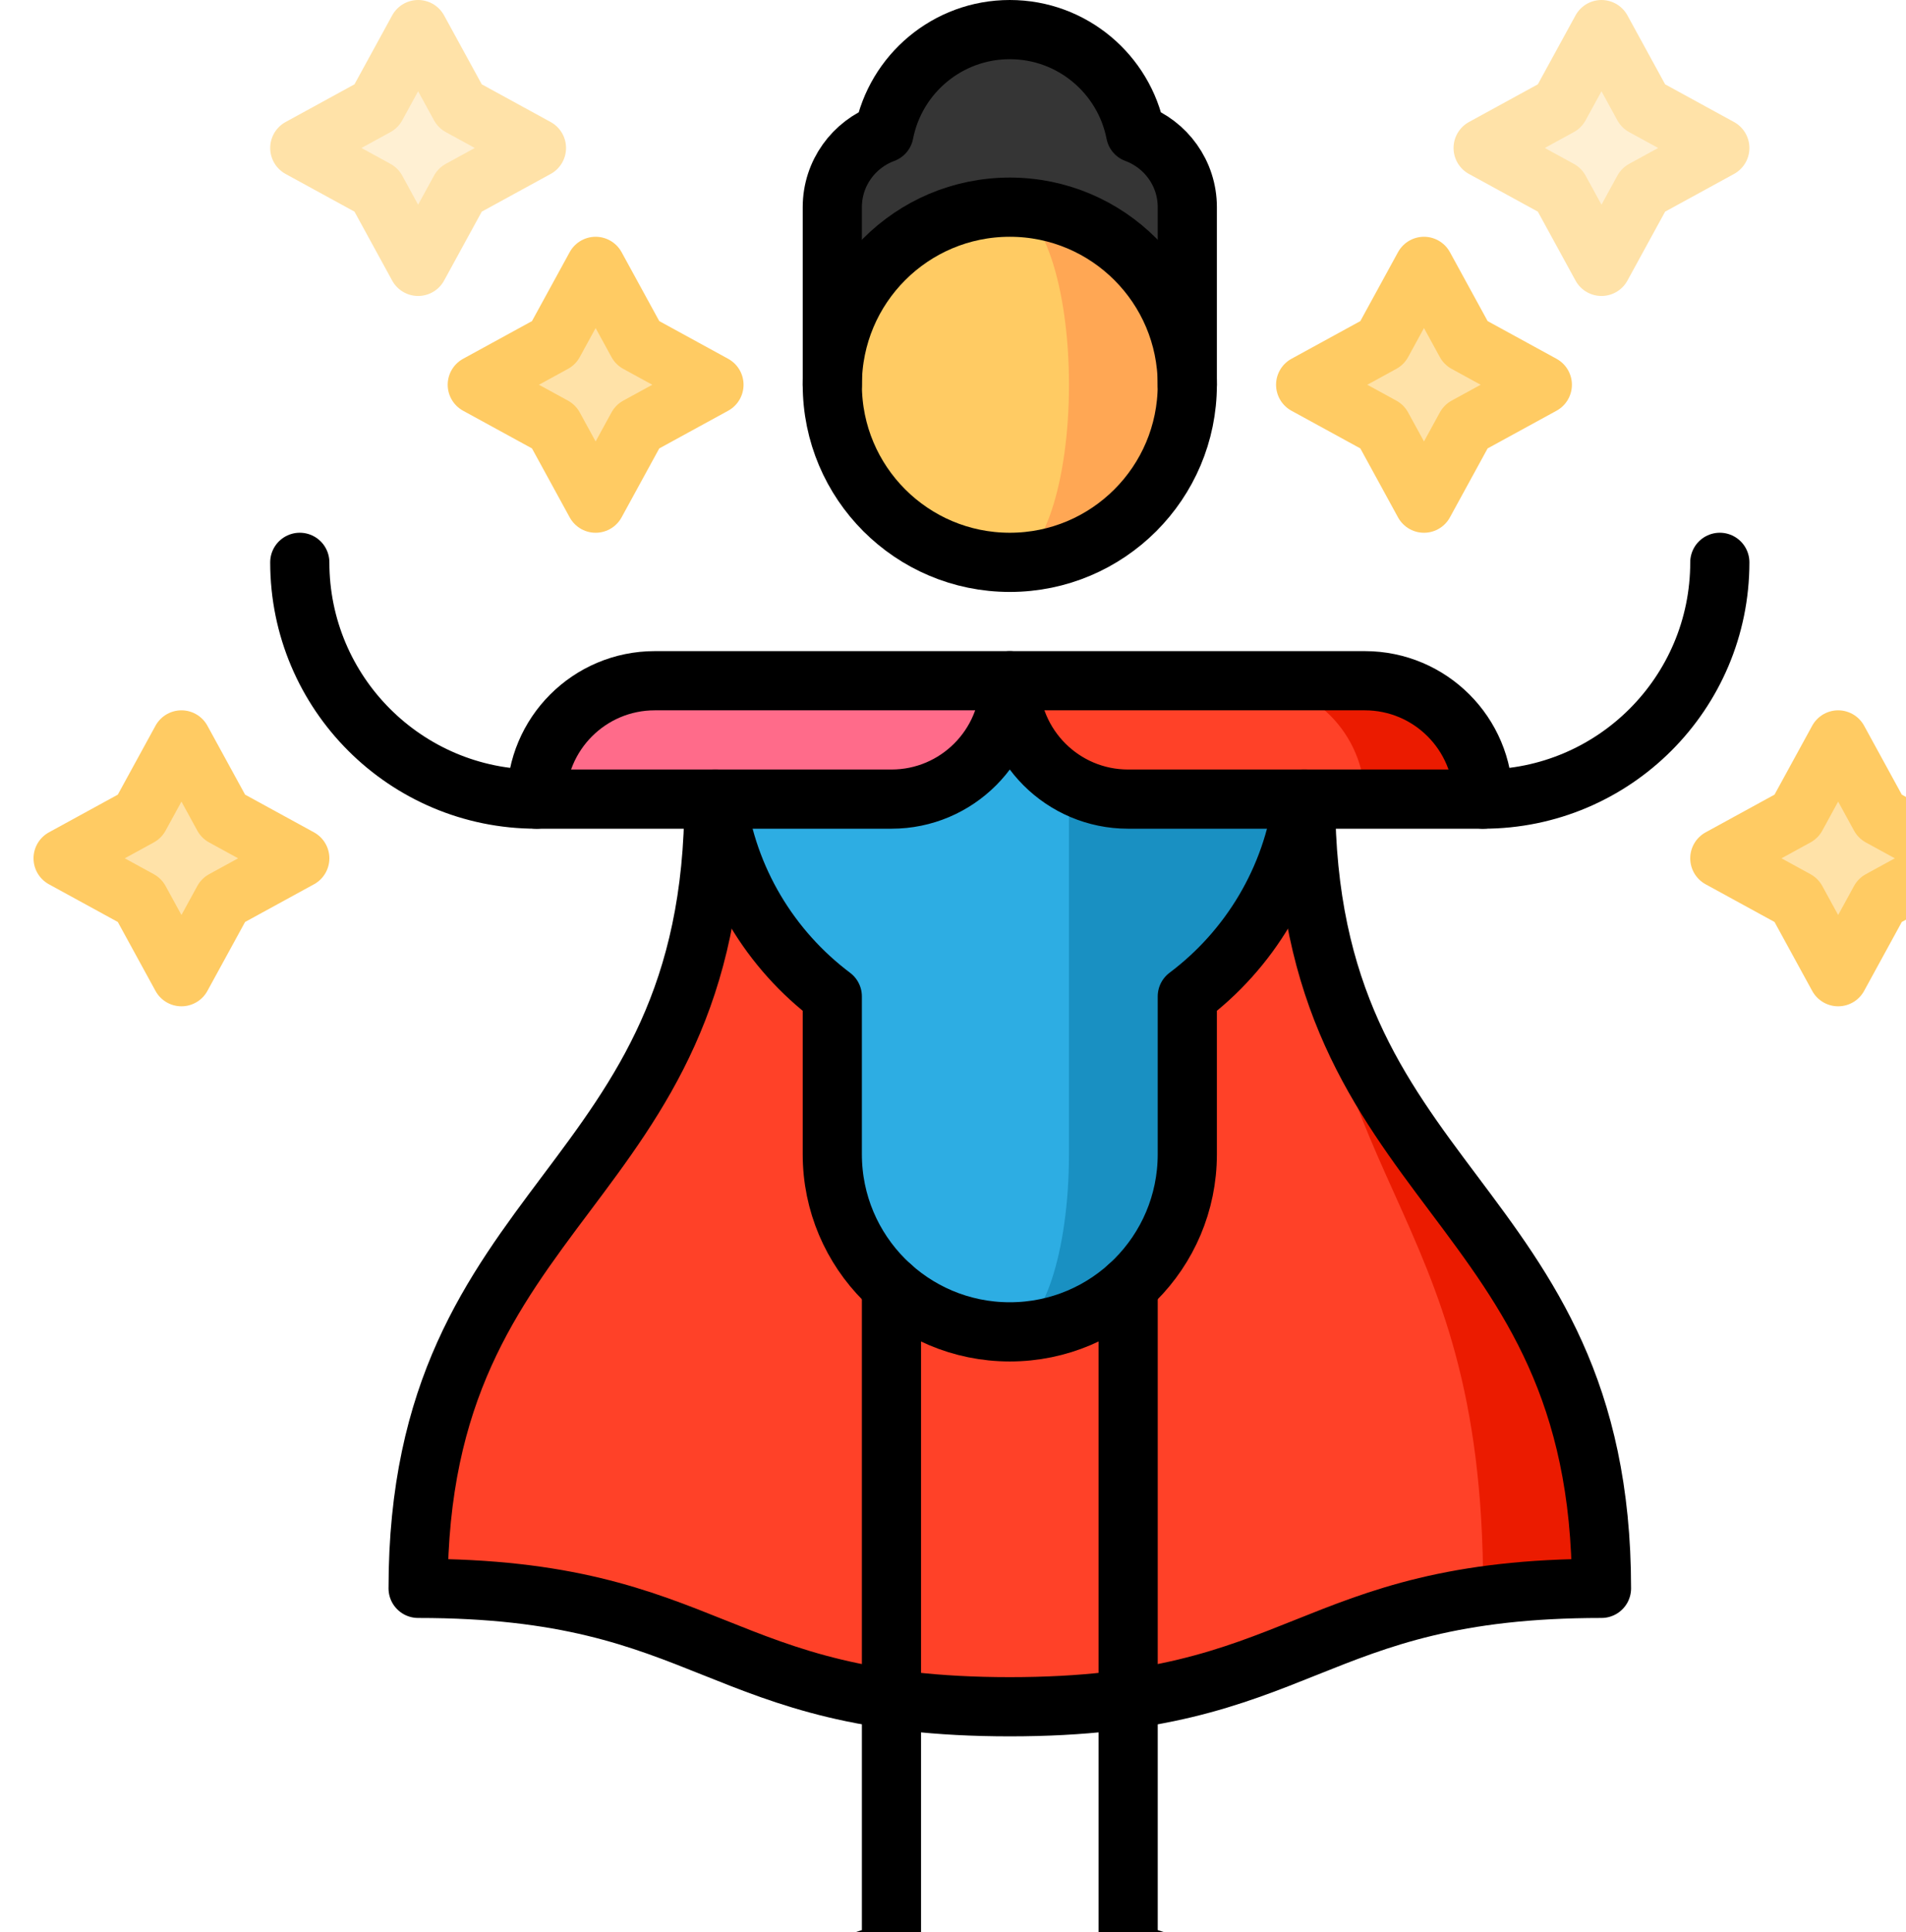
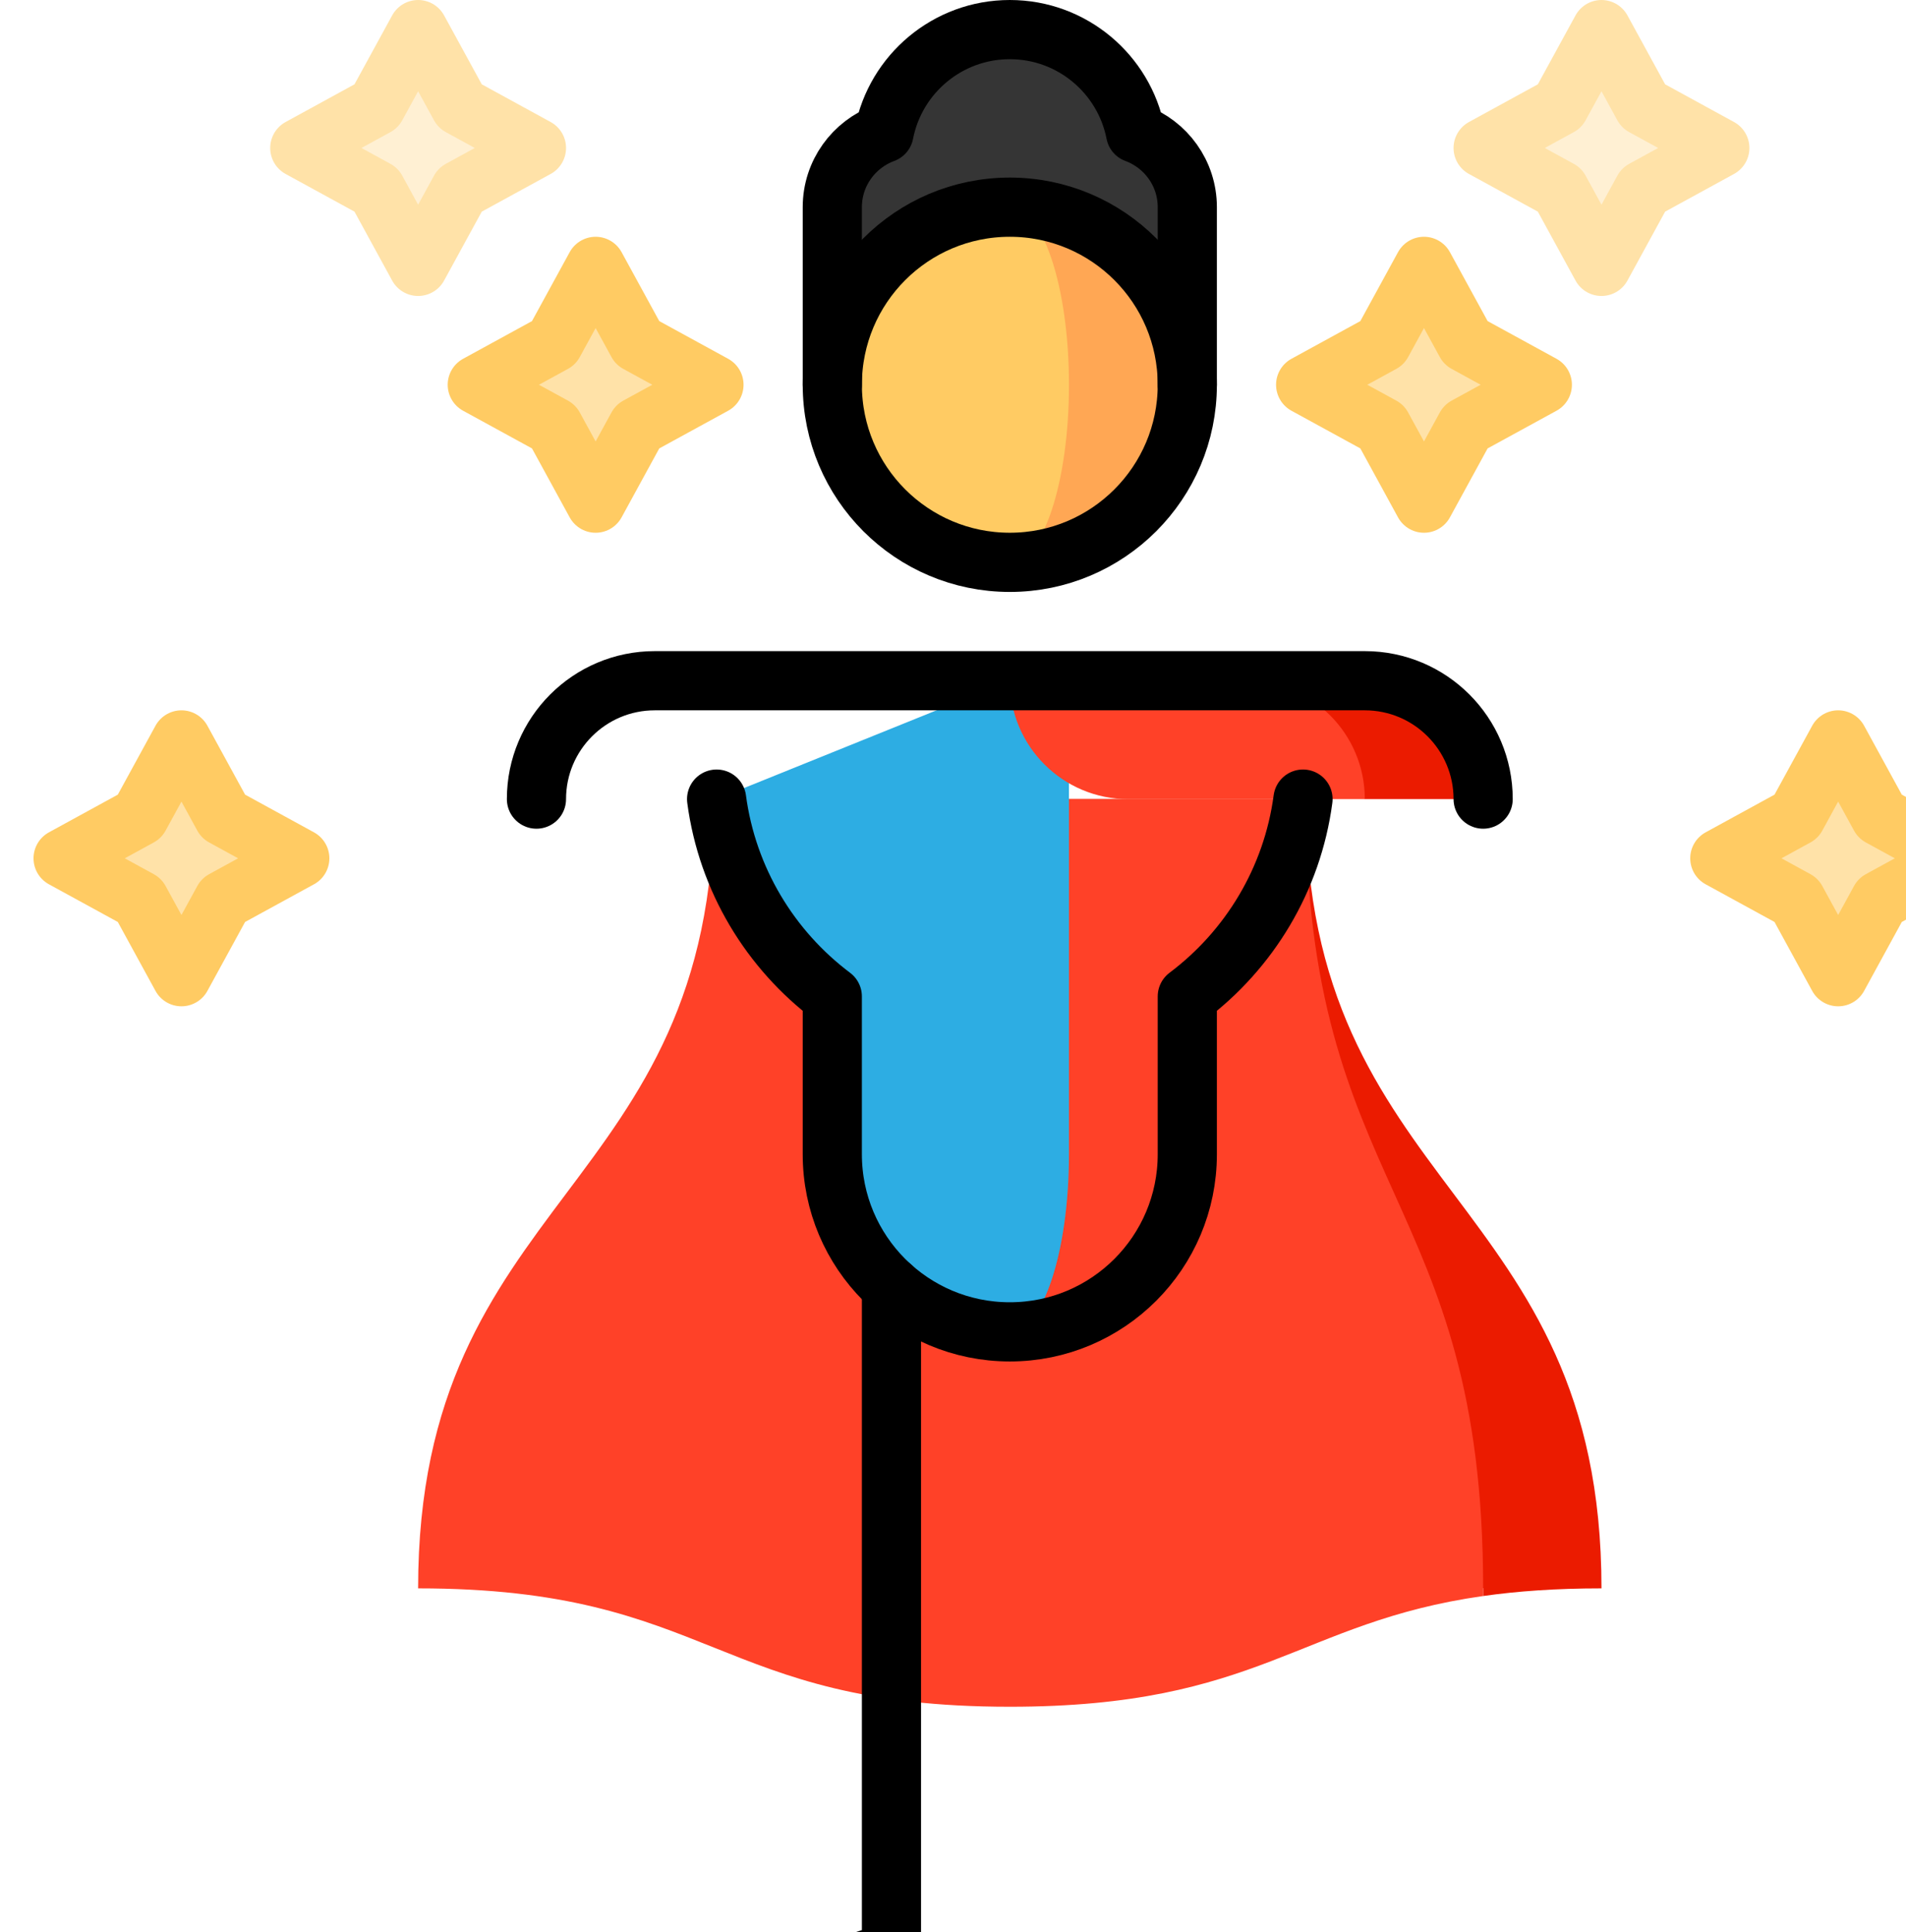
<svg xmlns="http://www.w3.org/2000/svg" width="151" height="153" viewBox="0 0 151 153" fill="none">
  <path d="M126.875 125.781C126.875 94.531 103.438 94.531 103.438 63.281H80.781L117.5 125.781V126.387C120.179 126.007 123.246 125.781 126.875 125.781Z" fill="#EB1B00" />
  <path d="M103.437 63.281H56.562C56.562 94.531 33.125 94.531 33.125 125.781C56.562 125.781 56.562 135.156 80 135.156C99.808 135.156 102.876 128.46 117.5 126.387V125.781C117.5 94.531 103.437 94.531 103.437 63.281Z" fill="#FF4128" />
  <path d="M123.56 8.404L126.875 2.344L130.19 8.404L136.25 11.719L130.19 15.033L126.875 21.094L123.56 15.033L117.5 11.719L123.56 8.404Z" fill="#FFF0D3" />
  <path d="M109.498 27.154L112.812 21.094L116.127 27.154L122.188 30.469L116.127 33.783L112.812 39.844L109.498 33.783L103.438 30.469L109.498 27.154Z" fill="#FFE2A8" />
  <path d="M142.31 64.654L145.625 58.594L148.94 64.654L155 67.969L148.94 71.283L145.625 77.344L142.31 71.283L136.25 67.969L142.31 64.654Z" fill="#FFE2A8" />
  <path d="M36.44 8.404L33.125 2.344L29.81 8.404L23.75 11.719L29.81 15.033L33.125 21.094L36.44 15.033L42.5 11.719L36.44 8.404Z" fill="#FFF0D3" />
  <path d="M50.502 27.154L47.188 21.094L43.873 27.154L37.812 30.469L43.873 33.783L47.188 39.844L50.502 33.783L56.562 30.469L50.502 27.154Z" fill="#FFE2A8" />
  <path d="M17.69 64.654L14.375 58.594L11.06 64.654L5 67.969L11.06 71.283L14.375 77.344L17.69 71.283L23.75 67.969L17.69 64.654Z" fill="#FFE2A8" />
-   <path d="M80 53.906L61.25 58.594L80 105.469C87.767 105.469 94.062 99.173 94.062 91.406V78.907C98.968 75.222 102.378 69.656 103.228 63.281L80 53.906Z" fill="#1990C2" />
  <path d="M80 53.906L56.772 63.281C57.621 69.656 61.032 75.222 65.937 78.907V91.406C65.937 99.173 72.233 105.469 80 105.469C82.589 105.469 84.687 99.173 84.687 91.406V58.594L80 53.906Z" fill="#2DADE3" />
-   <path d="M80 53.906H51.875C46.697 53.906 42.5 58.103 42.5 63.281H70.625C75.803 63.281 80 59.084 80 53.906Z" fill="#FF6B8A" />
  <path d="M108.125 53.906H98.75L108.125 63.281H117.5C117.5 58.103 113.303 53.906 108.125 53.906Z" fill="#EB1B00" />
  <path d="M98.75 53.906H80C80 59.084 84.197 63.281 89.375 63.281H108.125C108.125 58.103 103.928 53.906 98.75 53.906Z" fill="#FF4128" />
  <path d="M89.967 10.548C89.057 5.873 84.941 2.344 80 2.344C75.059 2.344 70.943 5.873 70.033 10.548C67.645 11.427 65.938 13.713 65.938 16.406V30.469H94.062V16.406C94.062 13.713 92.355 11.427 89.967 10.548Z" fill="#353535" />
  <path d="M80 16.406V44.531C87.767 44.531 94.062 38.235 94.062 30.469C94.062 22.702 87.767 16.406 80 16.406Z" fill="#FFA754" />
  <path d="M84.688 30.469C84.688 22.702 82.589 16.406 80 16.406C72.233 16.406 65.938 22.702 65.938 30.469C65.938 38.235 72.233 44.531 80 44.531C82.589 44.531 84.688 38.235 84.688 30.469Z" fill="#FFCB63" />
  <path d="M123.56 8.404L126.875 2.344L130.19 8.404L136.25 11.719L130.19 15.033L126.875 21.094L123.56 15.033L117.5 11.719L123.56 8.404Z" stroke="#FFE2A8" stroke-width="4.688" stroke-miterlimit="10" stroke-linecap="round" stroke-linejoin="round" />
  <path d="M109.498 27.154L112.812 21.094L116.127 27.154L122.188 30.469L116.127 33.783L112.812 39.844L109.498 33.783L103.438 30.469L109.498 27.154Z" stroke="#FFCB63" stroke-width="4.688" stroke-miterlimit="10" stroke-linecap="round" stroke-linejoin="round" />
  <path d="M142.31 64.654L145.625 58.594L148.94 64.654L155 67.969L148.94 71.283L145.625 77.344L142.31 71.283L136.25 67.969L142.31 64.654Z" stroke="#FFCB63" stroke-width="4.688" stroke-miterlimit="10" stroke-linecap="round" stroke-linejoin="round" />
  <path d="M36.44 8.404L33.125 2.344L29.81 8.404L23.75 11.719L29.81 15.033L33.125 21.094L36.44 15.033L42.5 11.719L36.44 8.404Z" stroke="#FFE2A8" stroke-width="4.688" stroke-miterlimit="10" stroke-linecap="round" stroke-linejoin="round" />
  <path d="M50.502 27.154L47.188 21.094L43.873 27.154L37.812 30.469L43.873 33.783L47.188 39.844L50.502 33.783L56.562 30.469L50.502 27.154Z" stroke="#FFCB63" stroke-width="4.688" stroke-miterlimit="10" stroke-linecap="round" stroke-linejoin="round" />
  <path d="M17.69 64.654L14.375 58.594L11.06 64.654L5 67.969L11.06 71.283L14.375 77.344L17.69 71.283L23.75 67.969L17.69 64.654Z" stroke="#FFCB63" stroke-width="4.688" stroke-miterlimit="10" stroke-linecap="round" stroke-linejoin="round" />
-   <path d="M103.438 63.281C103.438 94.531 126.875 94.531 126.875 125.781C103.438 125.781 103.438 135.156 80 135.156C56.562 135.156 56.562 125.781 33.125 125.781C33.125 94.531 56.562 94.531 56.562 63.281" stroke="black" stroke-width="4.688" stroke-miterlimit="10" stroke-linecap="round" stroke-linejoin="round" />
  <path d="M117.5 63.281C117.5 58.103 113.303 53.906 108.125 53.906H51.875C46.697 53.906 42.5 58.104 42.5 63.281" stroke="black" stroke-width="4.688" stroke-miterlimit="10" stroke-linecap="round" stroke-linejoin="round" />
  <path d="M56.772 63.281C57.621 69.656 61.032 75.222 65.937 78.907V91.406C65.937 99.173 72.233 105.469 80 105.469C87.766 105.469 94.062 99.173 94.062 91.406V78.907C98.968 75.222 102.378 69.656 103.228 63.281" stroke="black" stroke-width="4.688" stroke-miterlimit="10" stroke-linecap="round" stroke-linejoin="round" />
-   <path d="M23.75 44.531C23.75 54.887 32.145 63.281 42.5 63.281H70.625C75.803 63.281 80 59.084 80 53.906C80 59.084 84.197 63.281 89.375 63.281H117.5C127.855 63.281 136.25 54.887 136.25 44.531" stroke="black" stroke-width="4.688" stroke-miterlimit="10" stroke-linecap="round" stroke-linejoin="round" />
-   <path d="M89.375 101.885V154.531L98.75 157.656" stroke="black" stroke-width="4.688" stroke-miterlimit="10" stroke-linecap="round" stroke-linejoin="round" />
  <path d="M70.625 101.885V154.531L61.25 157.656" stroke="black" stroke-width="4.688" stroke-miterlimit="10" stroke-linecap="round" stroke-linejoin="round" />
  <path d="M94.062 30.469V16.406C94.062 13.713 92.355 11.427 89.967 10.548C89.057 5.873 84.941 2.344 80 2.344C75.059 2.344 70.943 5.873 70.033 10.548C67.645 11.427 65.938 13.713 65.938 16.406V30.469" stroke="black" stroke-width="4.688" stroke-miterlimit="10" stroke-linecap="round" stroke-linejoin="round" />
  <path d="M80 44.531C87.766 44.531 94.062 38.235 94.062 30.469C94.062 22.702 87.766 16.406 80 16.406C72.234 16.406 65.938 22.702 65.938 30.469C65.938 38.235 72.234 44.531 80 44.531Z" stroke="black" stroke-width="4.688" stroke-miterlimit="10" stroke-linecap="round" stroke-linejoin="round" />
</svg>